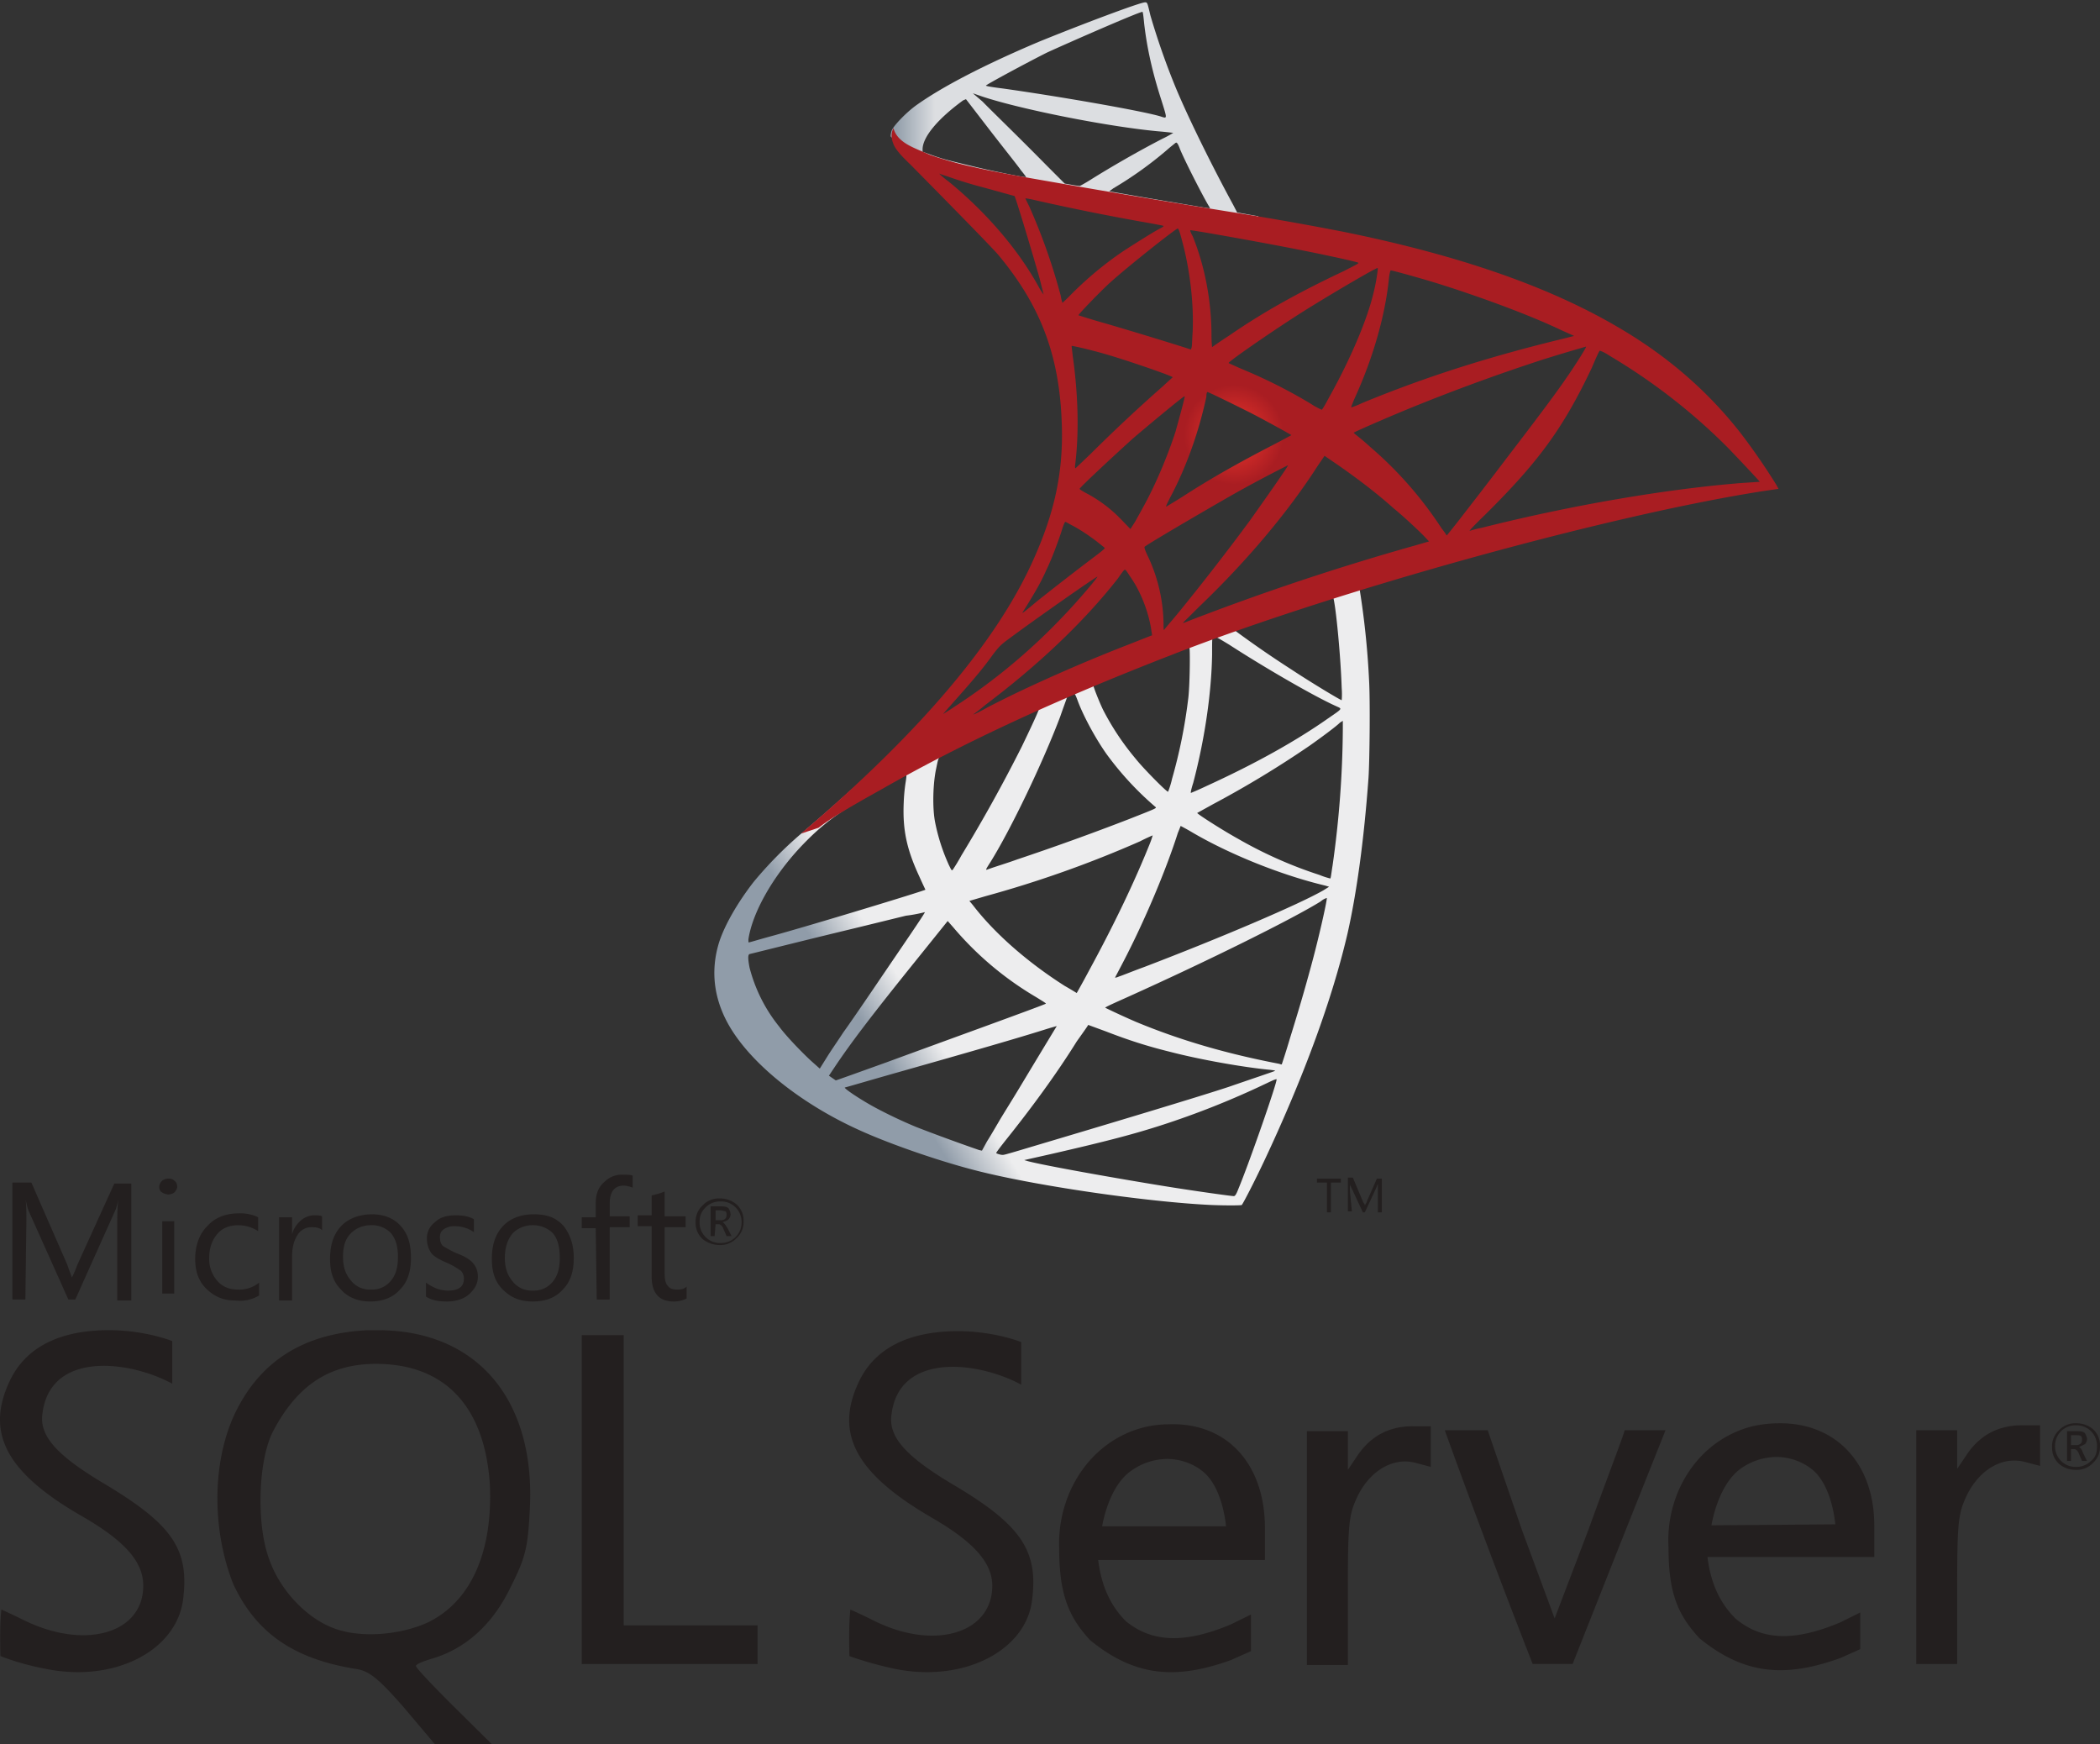
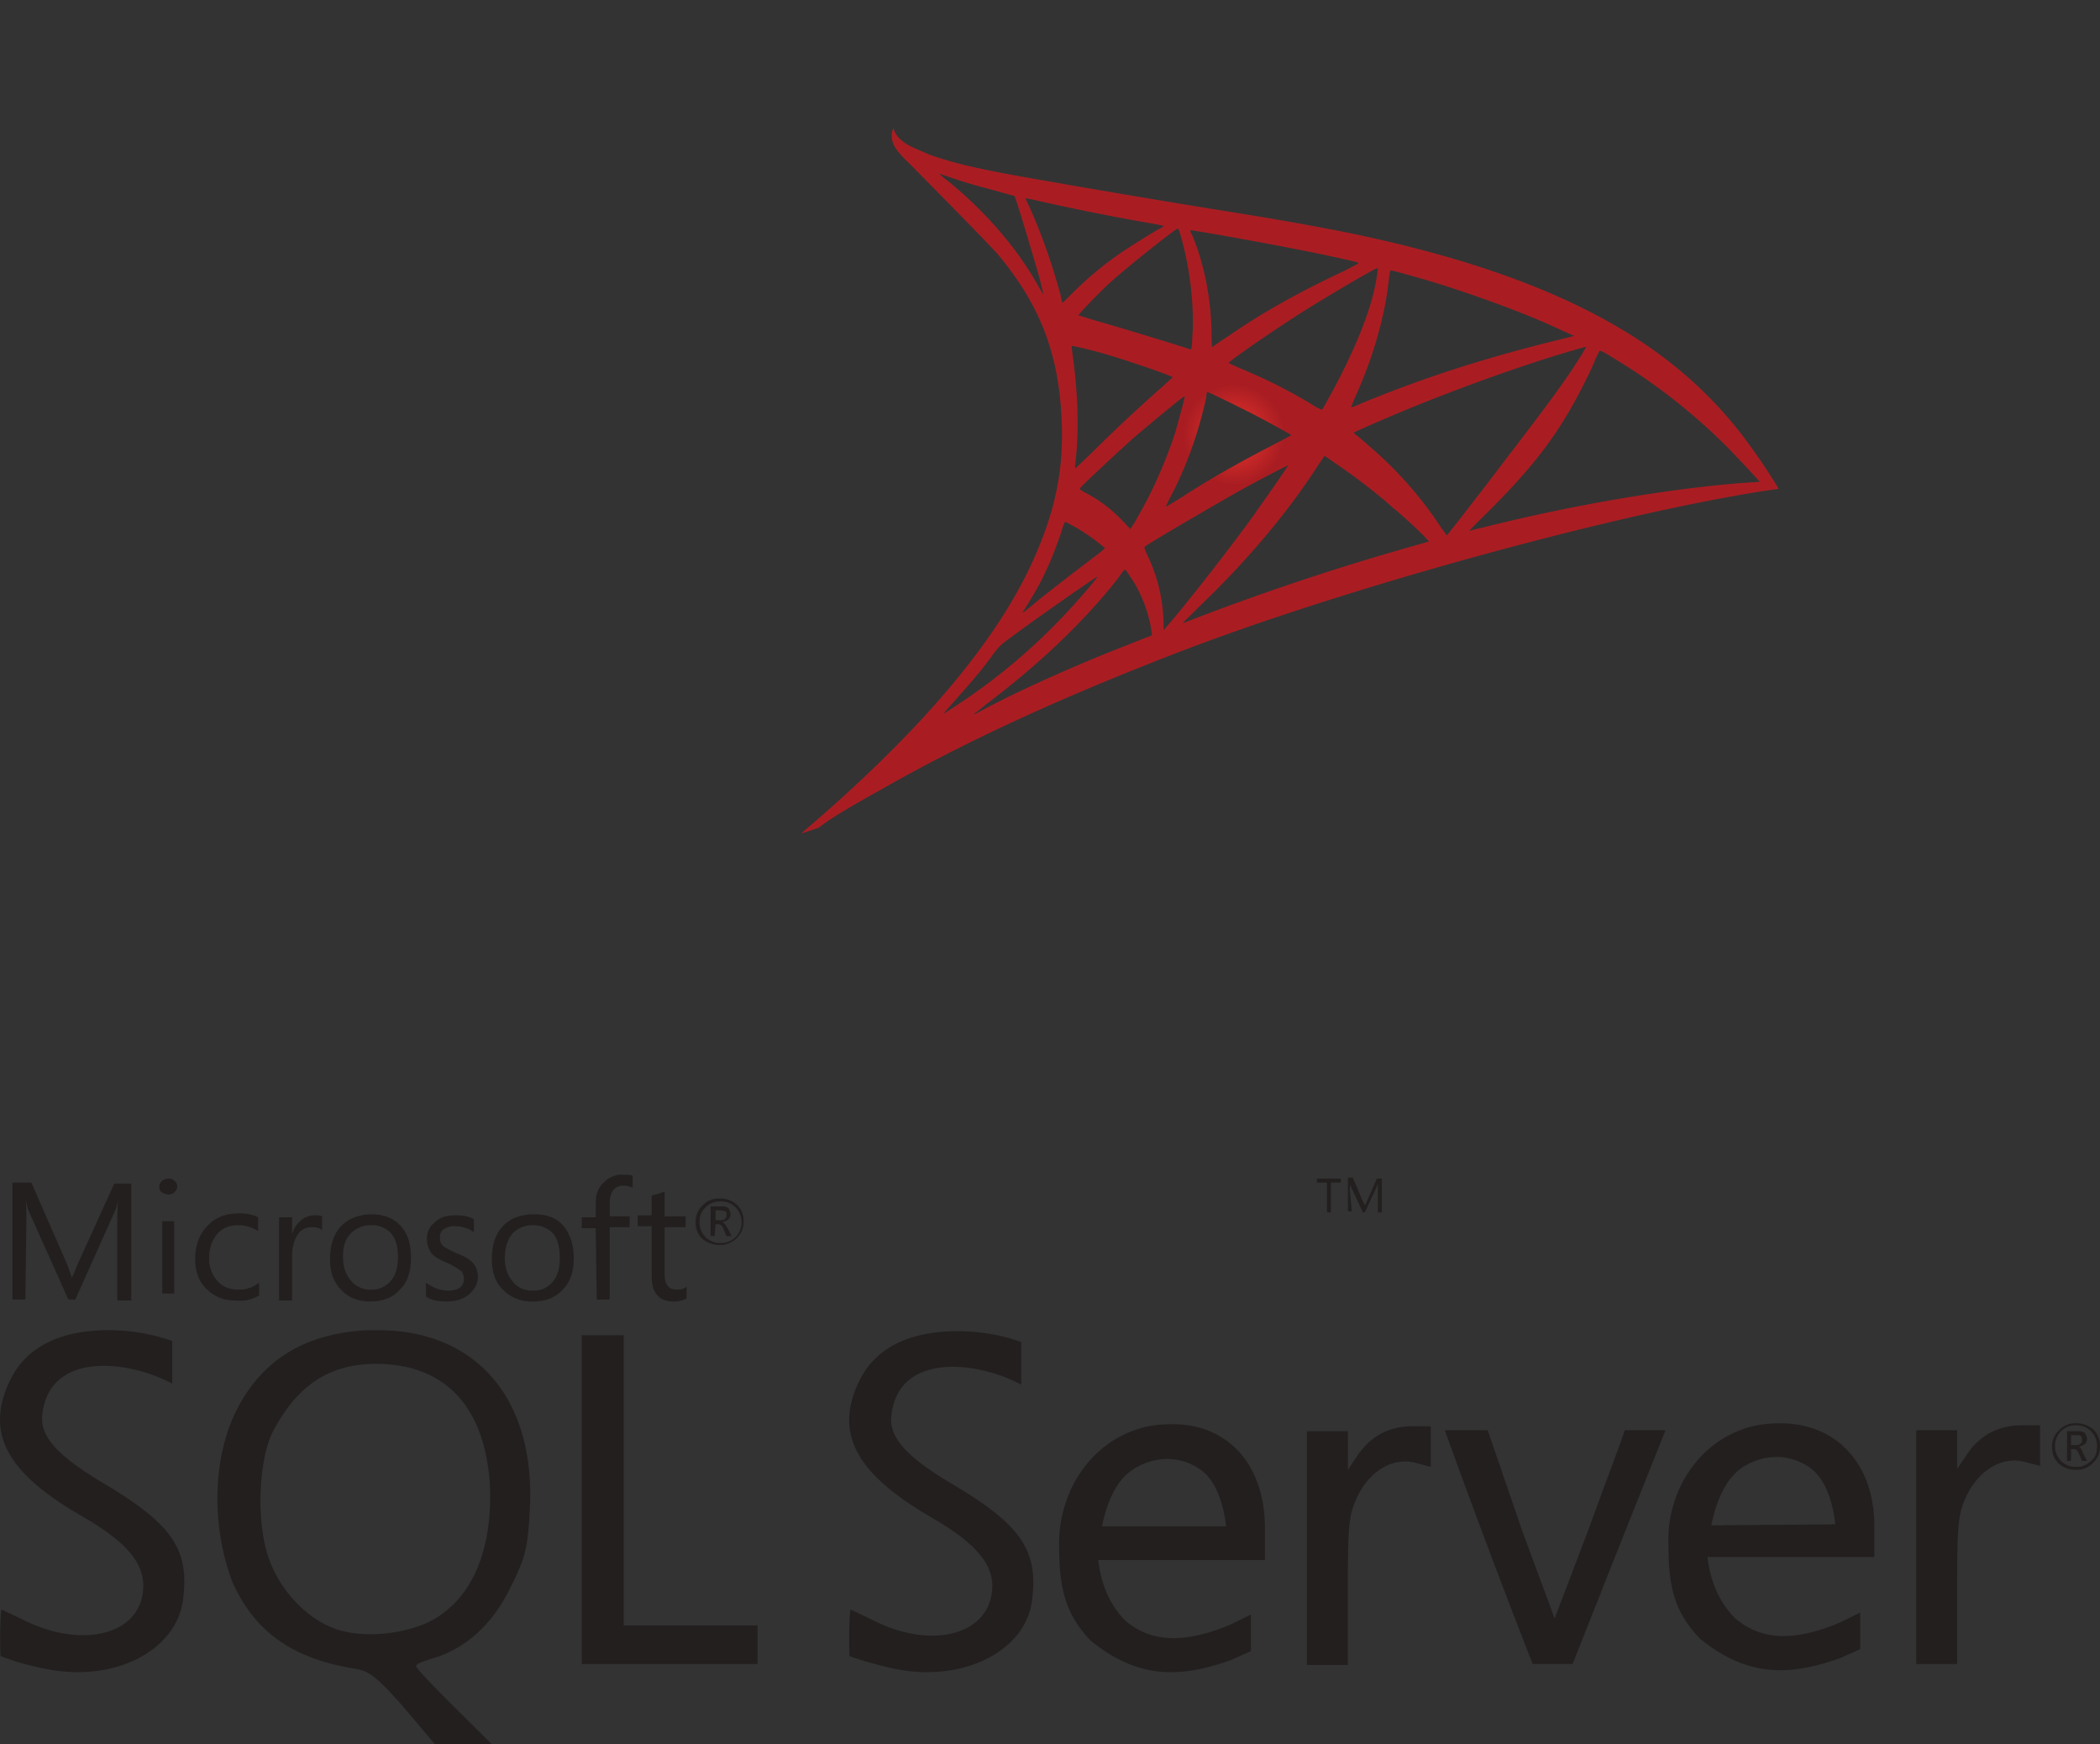
<svg xmlns="http://www.w3.org/2000/svg" width="59" height="49">
  <rect width="100%" height="100%" fill="#333333" stroke="none" />
  <defs>
    <linearGradient x1="26.561%" y1="78.809%" x2="33.641%" y2="74.711%" id="a">
      <stop stop-color="#909CA9" offset="0%" />
      <stop stop-color="#EDEDEE" offset="100%" />
    </linearGradient>
    <linearGradient x1="1.486%" y1="51.99%" x2="11.974%" y2="51.99%" id="b">
      <stop stop-color="#939FAB" offset="0%" />
      <stop stop-color="#DCDEE1" offset="100%" />
    </linearGradient>
    <radialGradient cx="44.243%" cy="43.462%" fx="44.243%" fy="43.462%" r="7.055%" gradientTransform="scale(-.722 -1) rotate(8.829 5.545 -6.837)" id="c">
      <stop stop-color="#EE352C" offset="0%" />
      <stop stop-color="#A91D22" offset="100%" />
    </radialGradient>
  </defs>
  <g fill="none">
-     <path d="M18.93 15.839l-6.545 2.206-5.695 2.604-1.588.431a33.25 33.25 0 01-1.3 1.21c-.497.449-.978.863-1.331 1.162a11.05 11.05 0 00-1.3 1.327c-.45.58-.802 1.194-.962 1.675-.273.862-.145 1.725.385 2.537.673 1.029 2.021 2.073 3.577 2.77.802.365 2.134.83 3.145 1.095 1.684.447 4.925.912 6.705.995.37.016.85.016.867 0 .032-.033.32-.58.641-1.26 1.091-2.323 1.893-4.495 2.327-6.353.256-1.128.465-2.62.593-4.395.032-.498.048-2.156.016-2.72a23.205 23.205 0 00-.24-2.405c-.016-.1-.032-.199-.016-.216.016-.016.08-.033.882-.282l-.16-.381zm-1.491.912c.064 0 .224 1.576.256 2.571.016.216 0 .348 0 .348-.032 0-.834-.48-1.412-.862a29.617 29.617 0 01-1.588-1.095c-.048-.033-.048-.033.37-.182.689-.232 2.325-.78 2.374-.78zm-3.337 1.128c.048 0 .16.066.433.232 1.026.664 2.406 1.46 3 1.725.176.083.208.05-.225.348-.898.63-2.021 1.26-3.4 1.891-.242.116-.45.2-.45.2-.016 0 .016-.134.064-.283.337-1.277.513-2.57.53-3.599 0-.497 0-.497.048-.514-.016 0 0 0 0 0zm-.69.282c.032.033.016 1.178-.032 1.493a14.39 14.39 0 01-.45 2.222 2.396 2.396 0 01-.112.365c-.016.033-.706-.663-.914-.929a7.323 7.323 0 01-.915-1.376c-.112-.233-.288-.68-.272-.697.064-.066 2.679-1.095 2.695-1.078zm-3.24 1.31c.015 0 .015 0 0 0 .031.017.063.1.095.183.16.447.514 1.094.819 1.526a8.706 8.706 0 001.38 1.492c.031.033.031.033-.77.348a72.63 72.63 0 01-3.13 1.128c-.272.1-.56.183-.833.282-.049.017-.032-.016.096-.215.577-.93 1.46-2.77 1.957-4.08.08-.233.16-.448.177-.498.016-.066.048-.1.112-.133.048-.016.08-.033.096-.033zm-.98.431c.017.017-.24.564-.48 1.062a43.533 43.533 0 01-1.701 3.068 5.344 5.344 0 01-.24.398c-.033.033-.033.033-.113-.132a5.442 5.442 0 01-.385-1.195c-.08-.398-.064-1.094.032-1.525.064-.316.064-.316.208-.382.61-.332 2.647-1.327 2.68-1.294zm8.535.349v.215a28.3 28.3 0 01-.288 3.848c-.033.2-.049.365-.065.365 0 0-.144-.033-.304-.1a11.983 11.983 0 01-2.279-1.011c-.48-.266-1.17-.713-1.155-.73l.45-.249a28.544 28.544 0 002.71-1.642c.306-.215.755-.547.851-.647l.08-.05zM5.455 21.777c.016 0 .016.033-.016.232a5.03 5.03 0 00-.049.547c-.032.746.08 1.294.434 2.057.096.215.176.381.176.381-.032.033-3.305 1.028-4.348 1.31-.304.083-.577.166-.593.166-.032.017-.032 0-.032-.083.112-.746.674-1.741 1.444-2.57.513-.548.93-.88 1.62-1.294.513-.282 1.3-.73 1.364-.746-.016 0 0 0 0 0zm7.716 1.426s.128.066.273.15c1.059.63 2.535 1.227 3.786 1.525l.112.033-.16.1c-.658.381-2.824 1.31-5.038 2.156-.32.116-.641.249-.705.265-.065.033-.113.033-.113.033l.209-.398c.625-1.194 1.235-2.653 1.556-3.665.048-.116.08-.2.08-.2zm-.786.265s-.032.116-.08.232c-.433 1.079-.995 2.256-1.717 3.583-.176.332-.337.614-.337.614s-.16-.1-.337-.2c-1.042-.663-1.973-1.476-2.582-2.272l-.097-.116.45-.132a31.33 31.33 0 004.347-1.543c.193-.1.353-.166.353-.166zm4.893 1.758c0 .116-.24 1.178-.45 1.94-.176.648-.32 1.145-.593 2.024-.112.382-.224.713-.224.713s-.032 0-.064-.016c-1.476-.282-2.792-.664-4.027-1.178a20.753 20.753 0 01-.867-.398c-.016-.016.29-.149.658-.315 2.246-1.012 4.588-2.173 5.39-2.67a.48.48 0 01.177-.1zm-11.294.398c.016.017-.626.946-1.492 2.223-.305.448-.658.962-.802 1.16-.129.2-.337.498-.45.68l-.208.333-.225-.2c-.256-.232-.721-.713-.914-.978a4.372 4.372 0 01-.834-1.659c-.048-.248-.048-.364 0-.381.08-.017 1.396-.348 2.63-.647.69-.166 1.493-.365 1.766-.431.288-.033.529-.1.529-.1zm.642.25l.16.182a9.068 9.068 0 002.326 1.957c.16.1.273.166.273.182-.032.033-3.064 1.128-4.46 1.642-.786.282-1.428.514-1.444.514l-.096-.066-.096-.066.144-.216c.465-.697 1.043-1.46 2.326-3.052l.867-1.078zm3.946 2.918l.498.183c.641.248 1.155.414 1.828.58.835.216 2.054.431 2.776.498.112.016.16.016.144.033-.032.016-.77.265-1.3.448-.85.282-3.448 1.061-5.566 1.691-.385.116-.722.216-.754.216-.048.017-.209-.033-.209-.05 0-.016.113-.166.257-.348.706-.88 1.428-1.858 2.005-2.786.177-.25.321-.448.321-.465zm-.882.033s-.353.58-.963 1.593c-.256.43-.561.912-.657 1.078-.097.165-.241.414-.337.564l-.145.265-.08-.017a51.725 51.725 0 01-1.765-.647 13.186 13.186 0 01-1.155-.547c-.4-.215-.898-.547-.85-.564.016 0 .69-.199 1.508-.431 2.166-.614 3.369-.962 4.155-1.21.16-.05.289-.084.289-.084zm6.176 1.493c.032.05-.77 2.355-1.075 3.085-.064.166-.096.199-.128.199-.08 0-1.251-.166-1.957-.282-1.235-.199-3.305-.564-3.818-.697l-.113-.033.738-.166c1.589-.364 2.343-.564 3.113-.812a23.748 23.748 0 002.92-1.161c.144-.067.272-.133.32-.133z" fill="url(#a)" transform="translate(20)" />
-     <path d="M12.176.066c-.112-.016-1.86.647-3 1.112-1.524.646-2.71 1.26-3.449 1.79-.272.2-.61.548-.674.697a.607.607 0 00-.032.166l.658.647 1.572.514 3.754.697 4.3.763.048-.382h-.032l-.562-.1-.112-.215c-.577-1.061-1.235-2.388-1.604-3.267A20.472 20.472 0 0112.32.43c-.08-.331-.08-.365-.145-.365zm-.08.266c.016 0 .032.149.048.315.08.713.241 1.41.482 2.156.176.564.176.53-.032.464-.498-.149-2.76-.547-4.412-.78-.257-.032-.481-.066-.481-.082-.017-.017 1.187-.664 1.716-.929.69-.315 2.55-1.128 2.68-1.144zM7.332 2.62l.192.067c1.043.365 3.69.895 5.134 1.012.16.016.305.033.305.033s-.129.083-.305.166c-.706.364-1.476.812-2.006 1.144-.16.1-.304.182-.32.182a3.07 3.07 0 01-.225-.033l-.193-.033-.497-.498c-.866-.879-1.556-1.542-1.813-1.807l-.272-.233zm-.193.166l.69.896c.385.498.77.978.85 1.095.08.1.16.199.145.199-.017.016-1.011-.183-1.54-.316-.546-.132-.77-.182-1.091-.298l-.273-.1v-.066c0-.348.433-.862 1.139-1.376l.08-.034zm5.92 1.228c.016 0 .048.05.096.182.16.382.69 1.41.818 1.609.032.066.113.066-.593-.05-1.685-.282-2.214-.381-2.214-.381s.048-.034.112-.083a10.58 10.58 0 001.508-1.078c.112-.1.225-.183.24-.2.017 0 .033-.016.033 0z" fill="url(#b)" transform="translate(20)" />
    <path d="M5.102 3.599s-.113.182 0 .448c.064.166.256.365.465.564 0 0 2.198 2.222 2.47 2.537 1.22 1.46 1.75 2.886 1.797 4.86.032 1.277-.208 2.388-.786 3.682-1.027 2.322-3.208 4.892-6.545 7.729L3 23.253c.32-.25.754-.514 1.765-1.078 2.326-1.327 4.957-2.538 8.165-3.782 4.637-1.808 12.241-3.914 16.589-4.594l.449-.066-.064-.116a18.021 18.021 0 00-.995-1.443c-.946-1.211-2.102-2.206-3.513-3.019-1.941-1.128-4.444-1.99-7.62-2.637a85.529 85.529 0 00-2.985-.53 359.64 359.64 0 01-5.342-.896c-.577-.1-1.444-.25-2.021-.382a10.763 10.763 0 01-1.316-.365c-.385-.182-.898-.315-1.01-.746zm1.283 1.277s.08.033.193.066c.192.067.433.15.721.233.225.066.434.116.658.182l.546.15c.032.033.53 1.691.706 2.321.064.25.112.448.112.448s-.064-.083-.128-.199C8.615 7.016 7.7 5.954 6.642 5.092c-.16-.116-.257-.216-.257-.216zm2.422.697c.033 0 .129.016.273.05a66.25 66.25 0 003.321.663c.16.033.289.05.289.066 0 .017-.064.05-.129.083-.16.083-.818.498-1.042.647a9.933 9.933 0 00-1.396 1.16c-.144.15-.273.266-.273.266s-.032-.083-.048-.199a16.77 16.77 0 00-.882-2.504l-.113-.232zm4.284.846c.032.016.08.182.176.563.177.747.273 1.576.241 2.339-.016.216-.016.415-.032.448l-.016.05-.257-.083a127.9 127.9 0 00-2.133-.647c-.418-.116-.77-.232-.77-.232 0-.034.61-.664.882-.913.513-.464 1.877-1.542 1.909-1.525zm.353.05c.016-.017 2.053.348 2.968.53.69.133 1.684.348 1.748.381.033.017-.08.067-.4.233-1.3.613-2.279 1.16-3.241 1.824-.257.166-.466.315-.466.315s-.016-.15-.016-.332c0-.978-.192-1.957-.529-2.786-.048-.083-.08-.166-.064-.166zm5.262 1.06c.016.017-.048.432-.112.68-.177.764-.658 1.891-1.252 2.953-.096.182-.192.348-.208.348a1.82 1.82 0 01-.305-.166c-.578-.348-1.22-.68-1.941-.978a14.085 14.085 0 01-.37-.166c-.031-.033 1.557-1.128 2.407-1.642.674-.415 1.749-1.045 1.78-1.028zm.369.067c.048 0 .946.249 1.412.398 1.155.365 2.502.863 3.369 1.277l.369.166-.257.066c-2.134.515-3.947 1.095-5.711 1.825a2.08 2.08 0 01-.29.116c-.015 0 .033-.116.097-.265.53-1.161.866-2.372.963-3.4.016-.1.032-.183.048-.183zM10.107 9.72c.016-.017.706.15 1.075.265.561.166 1.765.58 1.765.614 0 0-.129.116-.29.265a45.046 45.046 0 00-2.02 1.891c-.225.216-.418.398-.418.398-.016 0-.016-.033-.016-.066.113-.863.096-1.957-.064-3.085-.016-.15-.032-.265-.032-.282zm14.454.017c.017.016-.32.547-.529.845-.305.448-.738 1.029-1.716 2.306-.514.68-1.107 1.443-1.3 1.692-.192.248-.369.464-.369.464s-.064-.1-.144-.2a10.729 10.729 0 00-2.006-2.288 6.933 6.933 0 00-.369-.315.757.757 0 01-.096-.083c0-.017.834-.381 1.476-.647a54.856 54.856 0 013.786-1.393c.626-.199 1.267-.381 1.267-.381zm.386.116c.016 0 .144.05.288.149a16.724 16.724 0 013.305 2.57c.257.266.915.963.899.963 0 0-.225.016-.498.033-2.085.166-4.748.613-7.315 1.26-.177.033-.321.083-.337.083-.016 0 .176-.199.433-.448 1.508-1.492 2.198-2.438 3-4.13.112-.265.208-.48.225-.48zm-11.022 1.16c.064.017.706.332 1.203.581.45.232 1.107.597 1.155.63 0 0-.24.133-.529.282-.93.481-1.733.93-2.55 1.46-.241.15-.434.265-.434.265-.016 0-.016-.016.112-.265.45-.846.802-1.841 1.011-2.82 0-.083.016-.132.032-.132zm-.642.117c.016.016-.16.647-.256.995-.209.647-.546 1.46-.883 2.073-.08.15-.192.348-.256.464l-.129.2-.272-.282a3.836 3.836 0 00-.915-.697c-.128-.066-.24-.133-.24-.15 0-.032.85-.829 1.492-1.41.465-.397 1.443-1.21 1.46-1.193zm3.93 1.675l.242.166c.561.381 1.203.862 1.7 1.31.289.232.834.746.93.862l.065.067-.401.116a71.038 71.038 0 00-6.065 2.007c-.224.083-.417.166-.433.166-.032 0-.048.033.45-.465 1.299-1.244 2.47-2.62 3.32-3.947l.193-.282zm-1.026.265c.016.017-.674.995-1.075 1.56a69.507 69.507 0 01-1.94 2.504c-.242.298-.466.547-.466.564-.016 0-.016-.067-.016-.183a4.58 4.58 0 00-.417-1.84c-.113-.233-.129-.3-.113-.316.097-.083 1.54-.929 2.439-1.443a34.9 34.9 0 011.588-.846zM9.93 14.661c.017 0 .129.067.257.133.321.183.594.382.85.597.016.017-.112.116-.288.249a83.82 83.82 0 00-1.605 1.244c-.433.365-.449.365-.4.298.32-.514.497-.812.657-1.177.16-.332.305-.73.417-1.062.048-.165.096-.282.112-.282zm1.669 1.344c.032 0 .048.033.192.249.29.43.498 1.011.562 1.492l.016.1-.674.265a47.63 47.63 0 00-3.08 1.327c-.209.1-.578.282-.834.415-.24.132-.433.232-.433.215 0 0 .16-.116.336-.265 1.476-1.111 2.76-2.322 3.722-3.55.08-.115.16-.232.193-.248zm-.77.199c.016.016-.546.68-.93 1.078a16.714 16.714 0 01-3.08 2.57c-.145.1-.29.183-.306.2-.032.016.016-.033.53-.614.32-.365.577-.663.85-1.045.193-.249.225-.282.497-.48.738-.548 2.423-1.726 2.439-1.71z" fill="url(#c)" transform="translate(20)" />
    <path d="M10.62 37.369h-.281c-1.824.083-3.087.89-3.789 2.448-.617 1.42-.56 3.256 0 4.675.646 1.391 1.712 2.115 3.452 2.393.365.056.618.25 1.347 1.085l.87 1.03h1.6l-1.067-1.057c-.589-.585-1.066-1.086-1.066-1.141 0-.056.224-.14.505-.223.898-.278 1.656-.946 2.16-2.003.422-.835.478-1.113.534-2.17.168-3.09-1.487-5.037-4.265-5.037zm1.403 8.208c-.786.362-1.909.446-2.638.167-.758-.278-1.516-1.057-1.824-1.947-.365-.974-.309-2.783.112-3.59.673-1.28 1.571-1.892 2.89-1.892 1.937 0 3.06 1.196 3.2 3.395.084 1.892-.534 3.283-1.74 3.867zm27.67-5.51c-.674 0-1.179.28-1.544.808l-.28.417v-1.085h-1.151v6.567h1.15v-2.087c0-1.92.029-2.143.281-2.671.365-.724 1.01-1.086 1.628-.919l.42.112v-1.141h-.504zm-6.848-.055c-.224 0-.477.028-.701.084-1.544.39-2.442 1.892-2.386 3.394 0 1.28.253 1.92.87 2.588 1.263 1.03 2.414 1.113 3.957.557l.562-.25v-1.03l-.562.278c-1.263.529-2.189.529-2.946-.083-.477-.473-.702-1.058-.786-1.726h4.686v-.89c0-1.837-1.094-2.977-2.694-2.922zm-1.88 2.866s.169-1.113.814-1.558a1.754 1.754 0 011.01-.334c.337 0 .702.111.982.334.59.445.674 1.558.674 1.558h-3.48zM2.93 41.682c-1.263-.752-1.824-1.308-1.74-1.948.197-1.781 2.414-1.53 3.649-.863v-1.196s-.674-.278-1.656-.306c-1.487-.028-2.47.473-2.919 1.447-.673 1.447-.084 2.56 2.049 3.784 1.207.696 1.712 1.28 1.712 1.948 0 1.335-1.628 1.809-3.34.974a21.898 21.898 0 00-.645-.306c-.056.39-.028 1.307-.028 1.307s.533.223 1.29.362c1.937.39 3.677-.528 3.845-1.975.169-1.392-.308-2.087-2.217-3.228zm47.034-1.698c-.225 0-.477.028-.73.084-1.543.39-2.441 1.892-2.357 3.395 0 1.28.252 1.892.87 2.56 1.263 1.03 2.413 1.113 3.957.556.252-.111.56-.25.56-.25v-1.03l-.56.278c-1.263.53-2.19.53-2.947-.11-.477-.474-.702-1.058-.786-1.726h4.687v-.89c0-1.754-1.095-2.894-2.694-2.867zm-1.88 2.866s.168-1.113.813-1.586a1.754 1.754 0 011.01-.334c.337 0 .702.112.983.334.59.446.673 1.559.673 1.559l-3.48.027zm-21.3-1.14c-1.263-.752-1.824-1.308-1.74-1.948.196-1.781 2.413-1.53 3.648-.863v-1.196s-.673-.279-1.656-.306c-1.487-.028-2.47.473-2.918 1.446-.674 1.447-.056 2.56 2.048 3.785 1.207.695 1.712 1.28 1.712 1.92 0 1.335-1.627 1.836-3.34.974-.336-.167-.645-.306-.645-.306-.056.39-.028 1.307-.028 1.307s.505.195 1.291.362c1.936.39 3.704-.528 3.845-1.975.168-1.364-.337-2.087-2.217-3.2zm30.027-1.67c-.673 0-1.179.278-1.543.807l-.281.417V40.18h-1.15v6.567h1.15V44.66c0-1.92.028-2.142.28-2.671.365-.724 1.01-1.085 1.628-.918l.421.11v-1.14h-.505zm-39.288 1.642v-4.174h-1.179v9.238h4.94v-1.085h-3.761v-3.98zm27.109 1.28l-.954 2.504-.926-2.504-.955-2.783h-1.206a263.26 263.26 0 002.47 6.567h1.122l1.29-3.256 1.32-3.31h-1.151c.028 0-.477 1.307-1.01 2.782zm-24.415-7.986a.618.618 0 00.477-.195.608.608 0 00.197-.473.608.608 0 00-.197-.473.712.712 0 00-.477-.167.618.618 0 00-.477.195.608.608 0 00-.196.473.61.61 0 00.196.473c.14.111.309.167.477.167zm-.393-1.058a.574.574 0 01.421-.167.574.574 0 01.59.585.574.574 0 01-.59.584.574.574 0 01-.59-.584c0-.195.057-.306.17-.418zm.28.473h.085c.056 0 .112.056.14.14l.084.194h.14l-.111-.222c-.057-.084-.085-.14-.14-.167.055-.028.111-.028.168-.084a.212.212 0 00.056-.139.393.393 0 00-.056-.167c-.057-.056-.14-.056-.253-.056h-.253v.835h.113l.028-.334zm0-.39h.113c.084 0 .14.029.168.029.028.027.028.055.028.11 0 .084-.056.14-.168.14h-.14v-.278zm-19.363.307c0-.278 0-.501-.028-.64.028.139.056.25.085.334l1.122 2.504h.196l1.123-2.504c.028-.056.056-.167.084-.306-.028.25-.028.473-.028.64v2.198h.393V33.25h-.477l-1.038 2.282a3.167 3.167 0 01-.169.39h.028c-.028-.084-.084-.223-.14-.39l-1.01-2.31H.348v3.284h.365l.028-2.198zm3.817 0h.337v2.031h-.337v-2.031zm.168-.751c.056 0 .14-.028.169-.056.056-.056.084-.111.084-.167 0-.056-.028-.14-.084-.167-.056-.056-.113-.056-.169-.056a.303.303 0 00-.168.056c-.056.056-.084.111-.084.167 0 .083.028.139.084.167a.401.401 0 00.168.056zm2.554 2.838v-.362a.886.886 0 01-.59.195c-.252 0-.448-.084-.589-.25a.934.934 0 01-.224-.64c0-.279.084-.501.224-.668.14-.167.337-.25.59-.25.196 0 .393.055.561.166v-.39a1.147 1.147 0 00-.533-.11c-.365 0-.674.11-.898.361-.225.223-.337.556-.337.918 0 .334.084.612.309.835.224.223.477.334.814.334.28.028.477-.028.673-.14zm.926-1.085c0-.279.056-.473.168-.64a.456.456 0 01.393-.195c.14 0 .225.028.281.083v-.39c-.056-.027-.14-.027-.225-.027a.594.594 0 00-.364.139.791.791 0 00-.253.39v-.473h-.365v2.337h.365V35.31zm2.189 1.252c.365 0 .645-.112.842-.334.224-.223.309-.529.309-.89 0-.39-.085-.668-.281-.891-.196-.223-.477-.334-.814-.334-.337 0-.645.111-.842.306-.224.223-.336.529-.336.946 0 .362.084.64.308.863.169.195.45.334.814.334zm-.533-1.92a.787.787 0 01.561-.223.74.74 0 01.561.223c.14.167.197.39.197.668s-.056.5-.197.667a.671.671 0 01-.56.25.671.671 0 01-.562-.25c-.14-.167-.225-.361-.225-.667 0-.279.056-.501.225-.668zm3.34 1.697c.14-.139.224-.278.224-.473a.564.564 0 00-.169-.417c-.084-.084-.224-.167-.449-.25a3.682 3.682 0 01-.364-.196c-.057-.055-.085-.139-.085-.25 0-.083.028-.167.113-.223a.507.507 0 01.308-.083.93.93 0 01.534.167v-.362c-.14-.083-.31-.111-.506-.111-.252 0-.449.056-.589.195a.552.552 0 00-.224.473.68.68 0 00.14.417c.084.084.224.167.42.25.197.084.31.167.394.223.056.056.084.14.084.223 0 .222-.14.334-.45.334-.224 0-.42-.084-.616-.223v.39c.168.11.364.139.589.139.28 0 .505-.084.645-.223zm1.795-2.226c-.364 0-.645.111-.842.306-.224.223-.336.529-.336.946 0 .362.084.64.308.863.225.222.477.334.842.334s.646-.112.842-.334c.225-.223.309-.529.309-.89 0-.39-.112-.668-.28-.891-.225-.25-.478-.334-.843-.334zm.73 1.224c0 .279-.056.501-.196.668a.671.671 0 01-.562.25.671.671 0 01-.561-.25c-.14-.167-.224-.362-.224-.668 0-.306.084-.528.224-.695a.787.787 0 01.561-.223.79.79 0 01.562.223c.14.167.196.39.196.695zm1.038 1.17h.365v-2.032h.561v-.306h-.56v-.362c0-.334.14-.5.392-.5.084 0 .168.027.253.055v-.334C17.719 33 17.607 33 17.495 33a.68.68 0 00-.505.195c-.169.139-.253.334-.253.612v.39h-.393v.306h.393l.028 2.003zm1.544-.64c0 .444.196.695.617.695a.78.78 0 00.365-.084v-.334c-.056.056-.14.084-.253.084-.14 0-.224-.028-.28-.111-.056-.056-.084-.167-.084-.334v-1.308h.589v-.306h-.59v-.696c-.14.056-.252.084-.364.111v.557h-.393v.306h.393v1.42zm40.495 4.284a.712.712 0 00-.478-.167.618.618 0 00-.477.195.608.608 0 00-.196.473c0 .195.056.334.196.473.14.112.281.167.477.167a.618.618 0 00.478-.195.608.608 0 00.196-.473.608.608 0 00-.196-.473zm-.057.89a.574.574 0 01-.42.168.574.574 0 01-.59-.585.574.574 0 01.59-.584.574.574 0 01.589.584c0 .167-.028.306-.169.418zm-.336-.389l.168-.083a.212.212 0 00.056-.14c0-.055-.028-.11-.056-.166-.056-.056-.14-.056-.253-.056h-.252v.835h.112v-.334h.084c.056 0 .113.055.14.139l.085.195h.14l-.112-.223c-.028-.083-.056-.139-.112-.167zm-.085-.055h-.14v-.279h.112c.085 0 .14 0 .169.028.028.028.028.056.028.111 0 .084-.056.14-.169.14zm-21.047-6.54h.113v-.834h.28v-.112H37v.112h.28v.834zm.646-.612v-.195c0 .056.028.084.028.084l.337.723h.056l.336-.723c0-.028.029-.056.029-.084v.807h.112v-.946h-.14l-.281.64c0 .028-.028.056-.056.112 0-.028-.028-.056-.056-.112l-.281-.668h-.14v.947h.112l-.056-.585z" fill="#231F1F" />
  </g>
</svg>